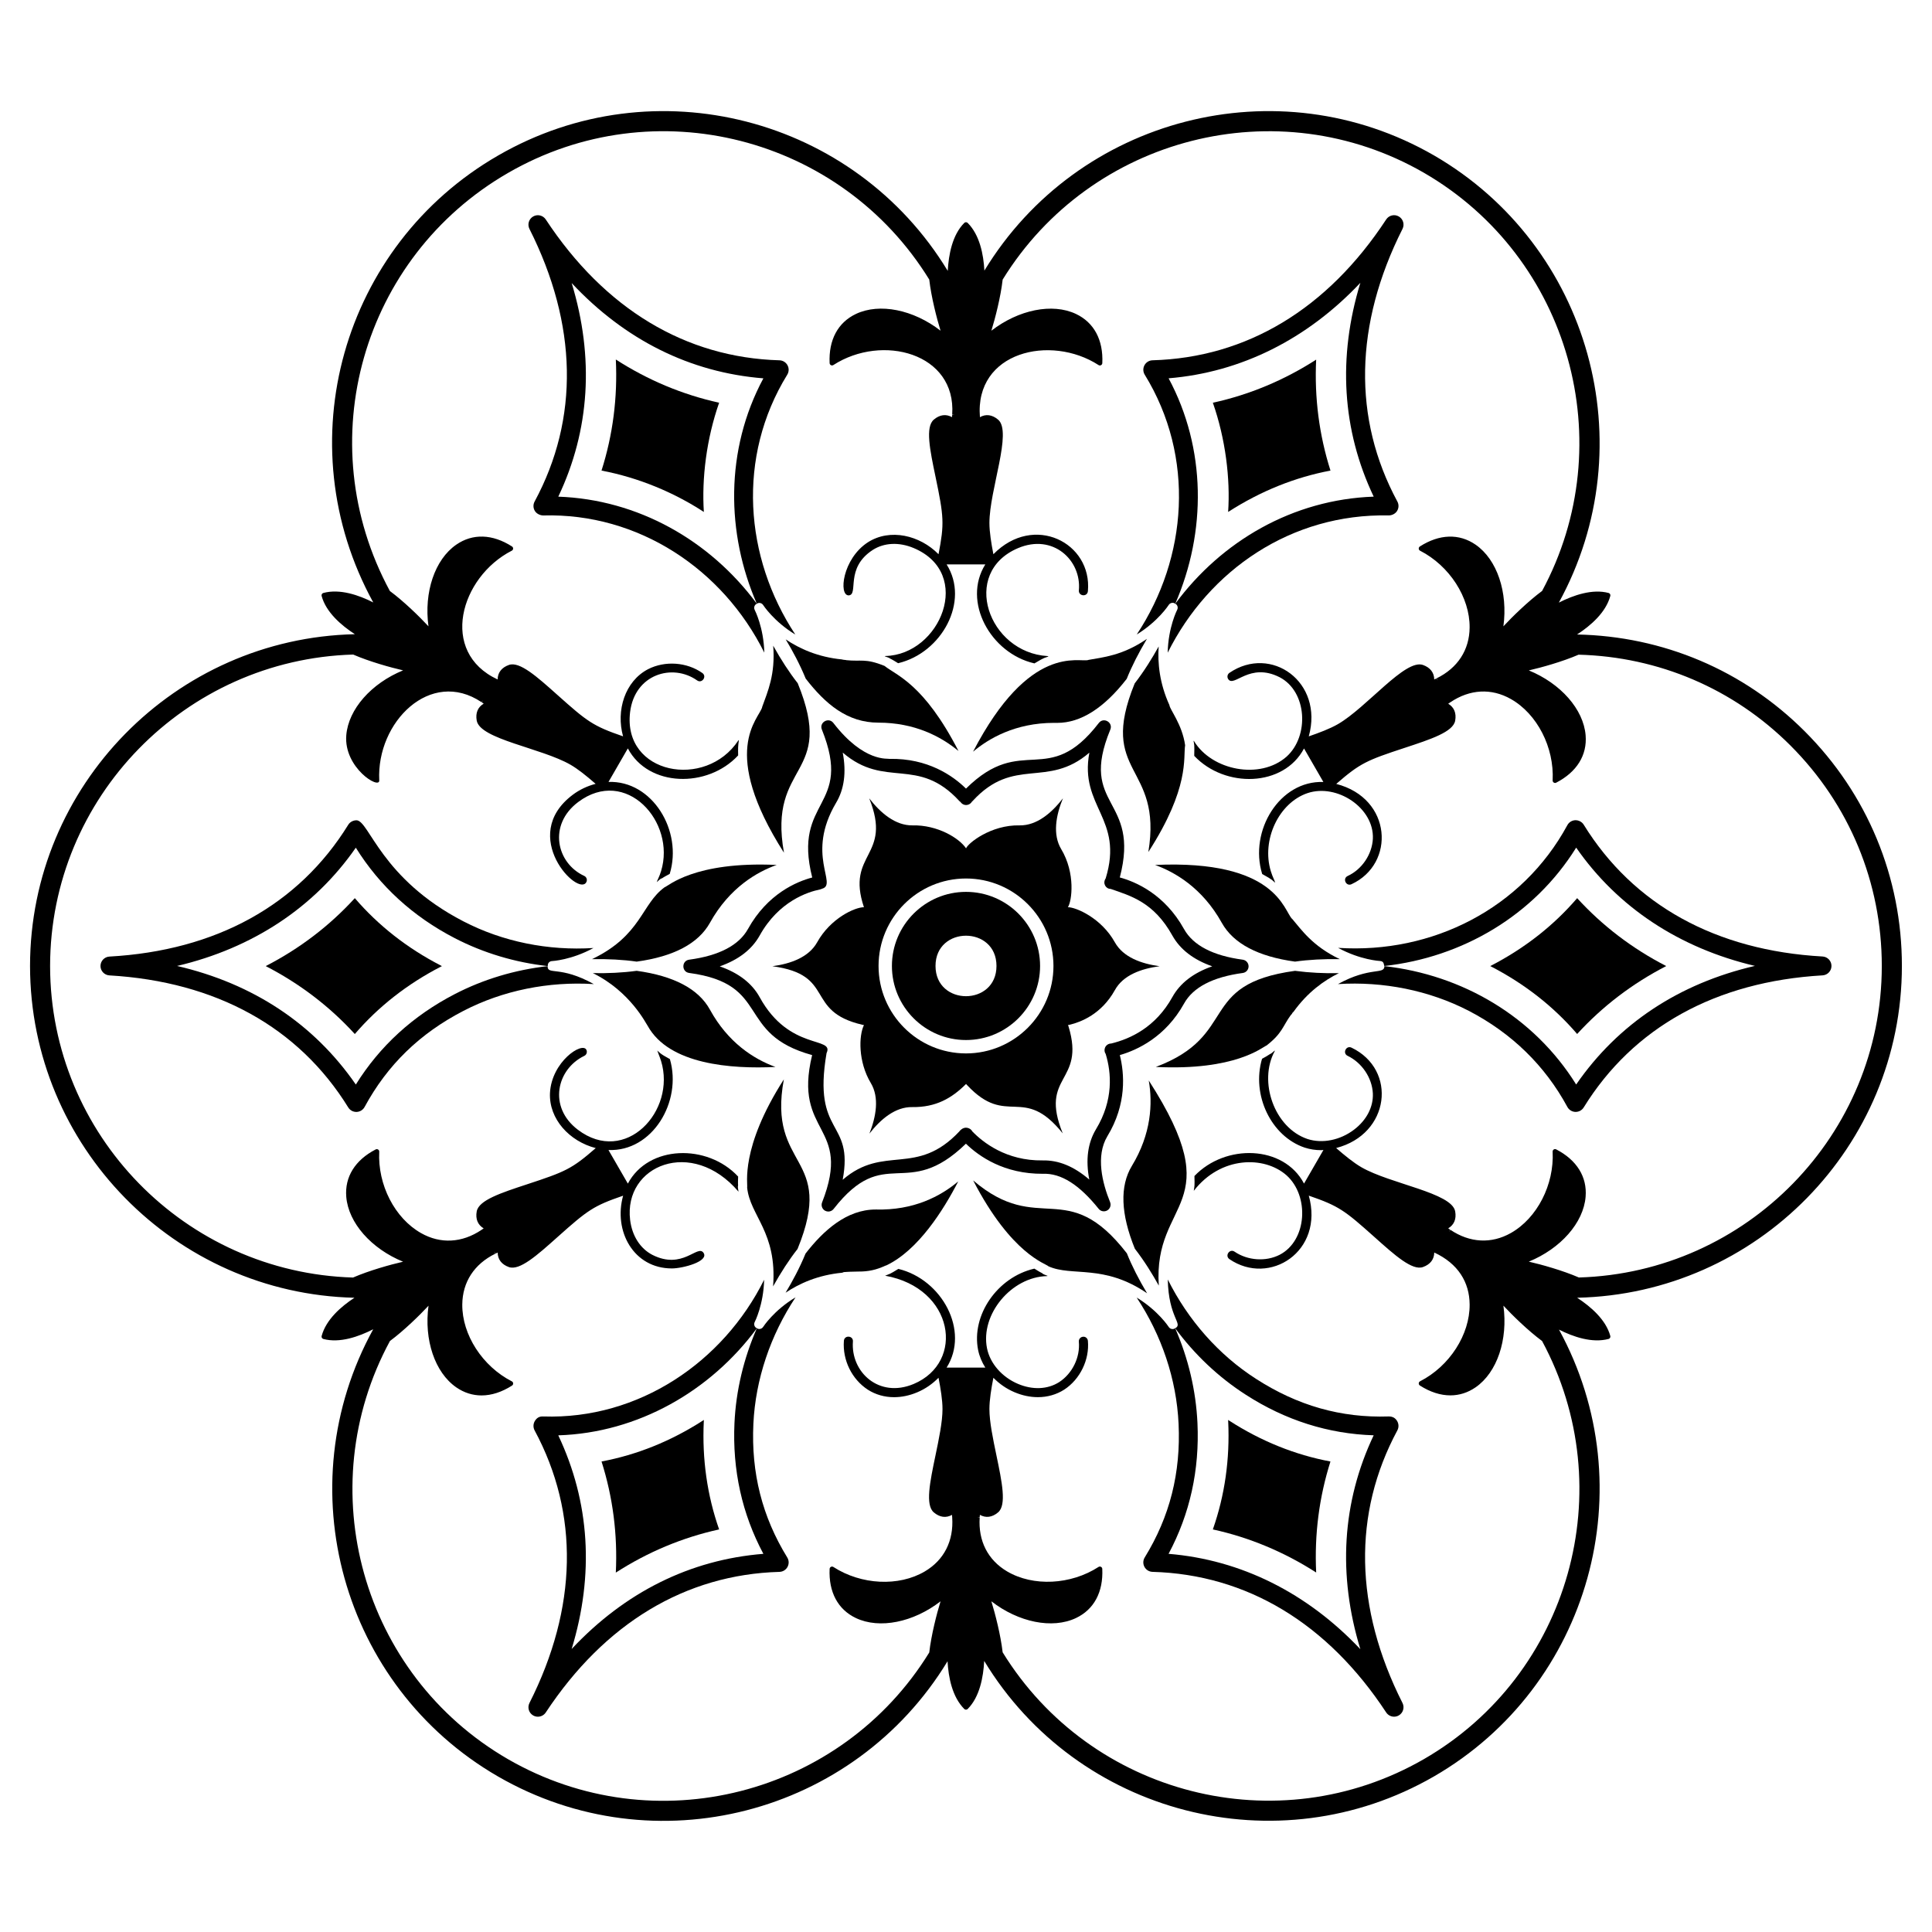
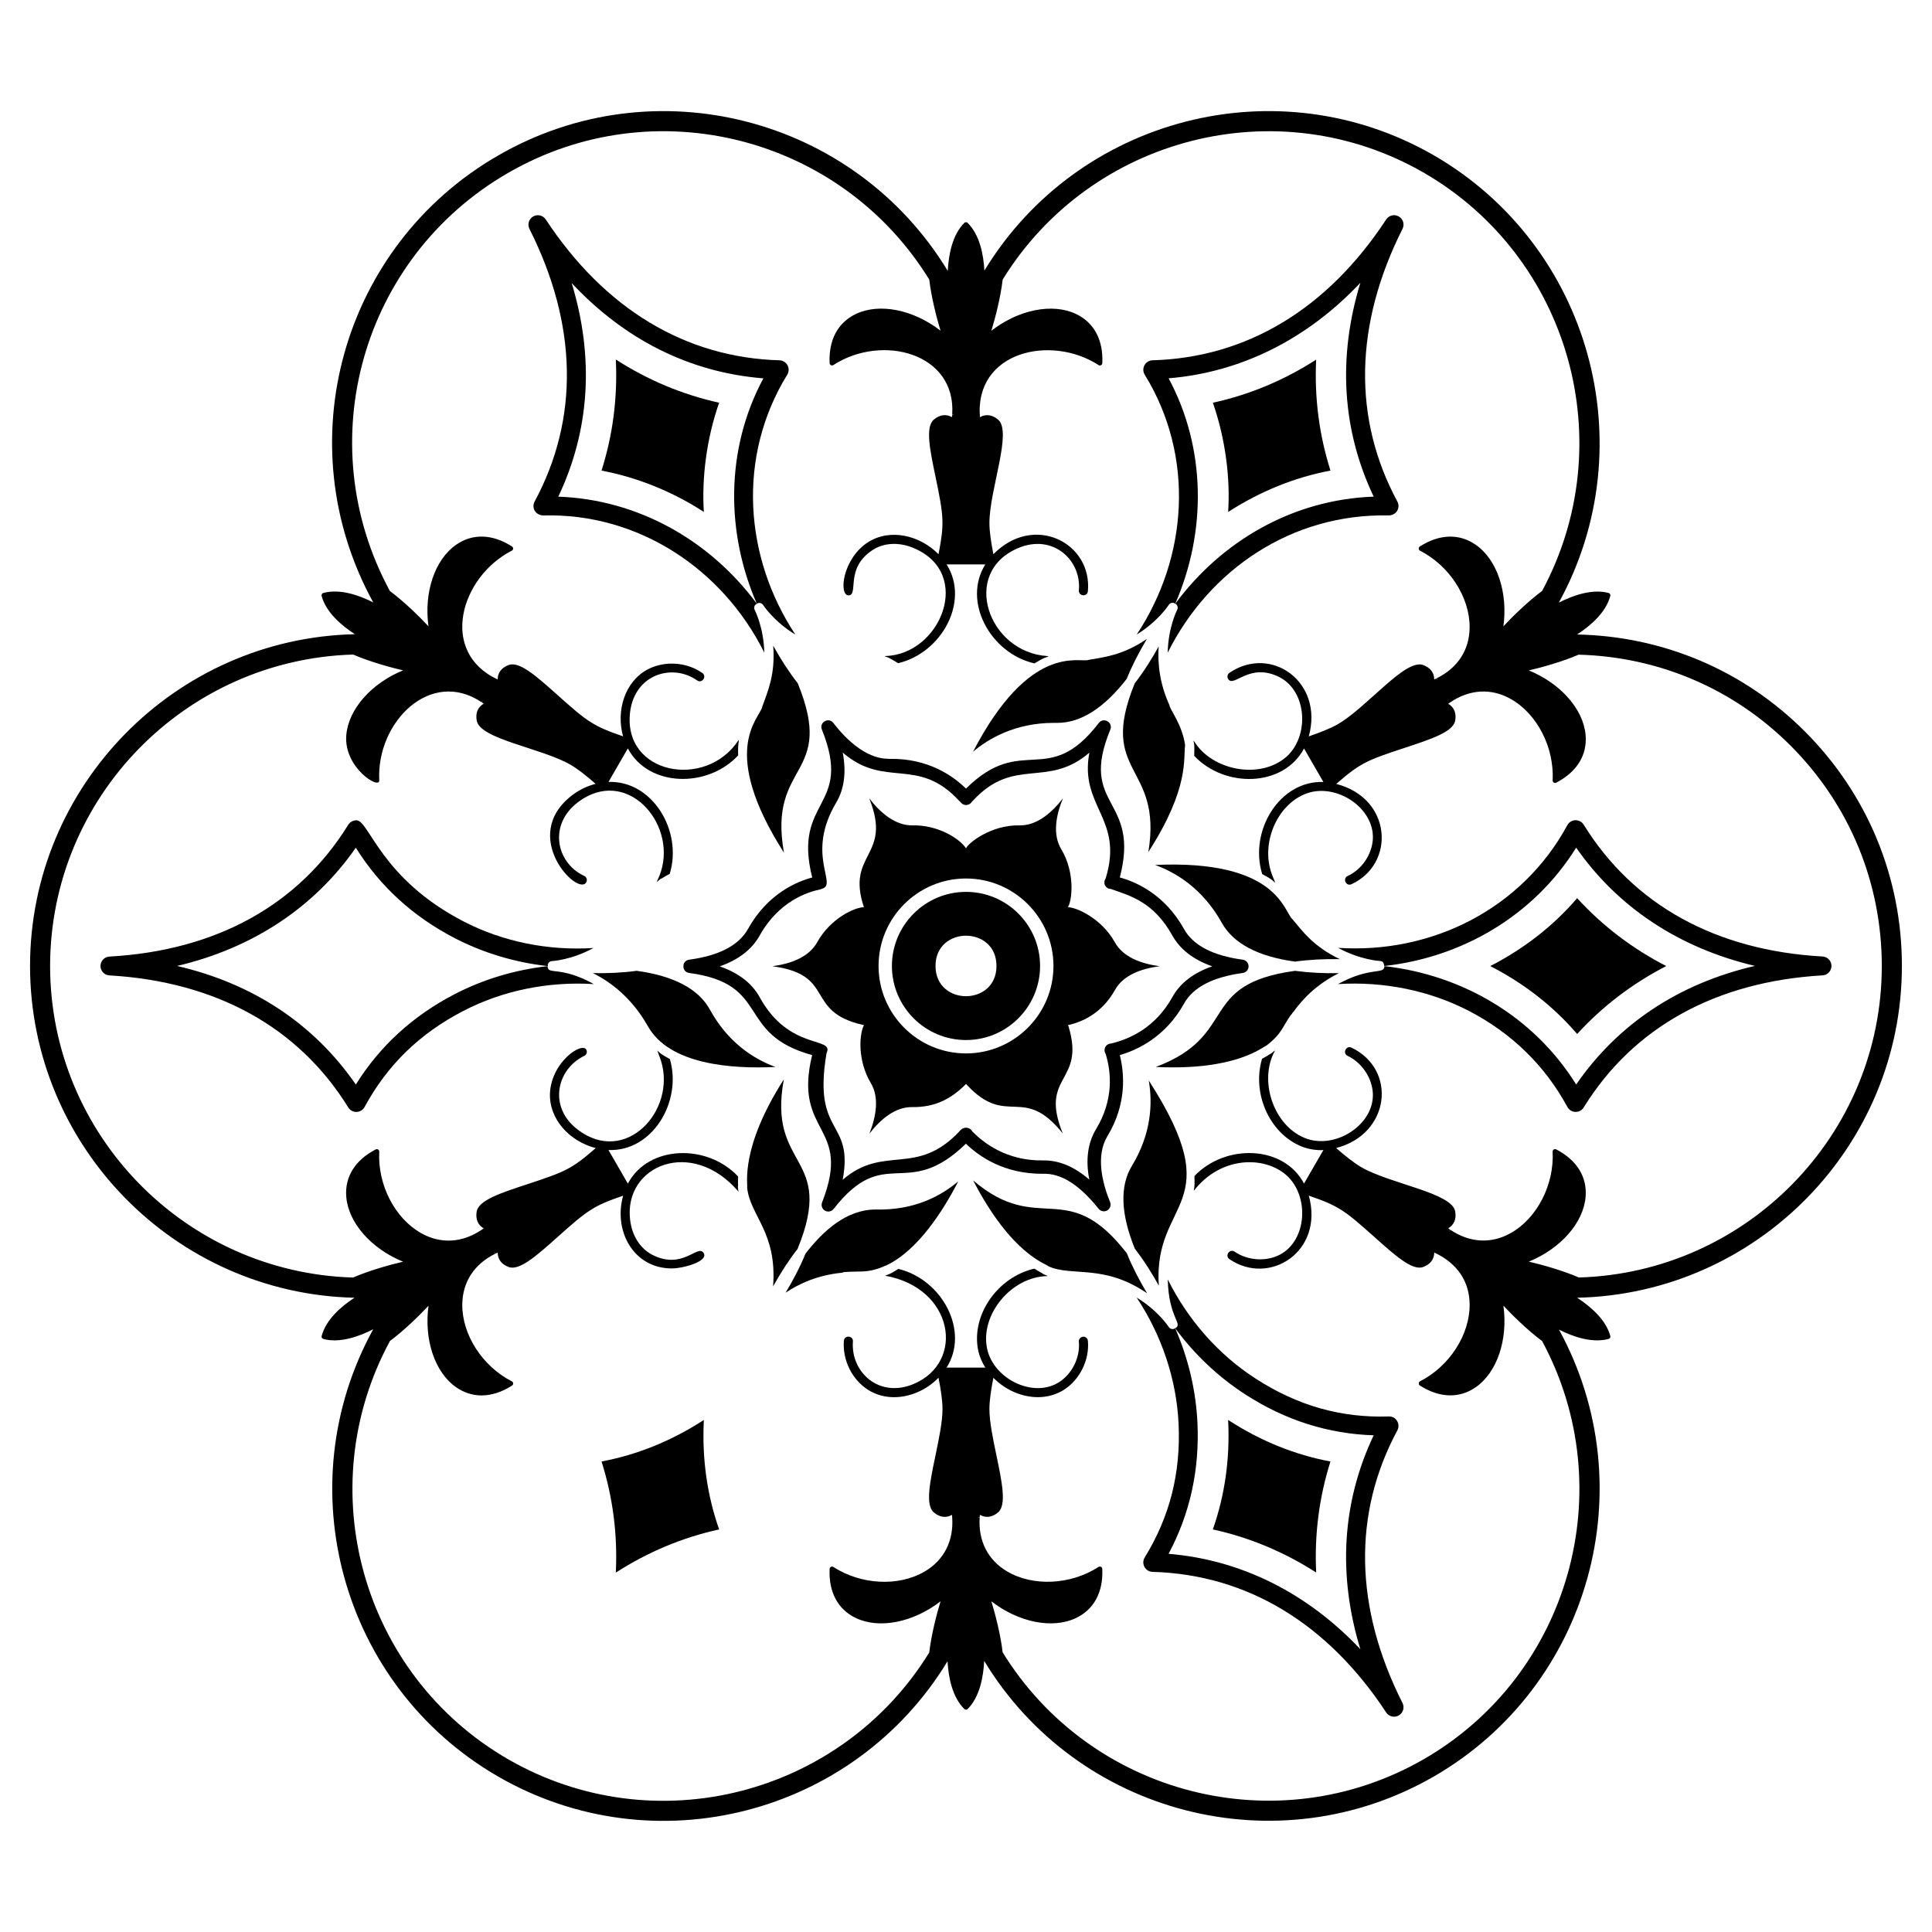
<svg xmlns="http://www.w3.org/2000/svg" fill="#000000" width="800px" height="800px" version="1.1" viewBox="144 144 512 512">
  <g>
    <path d="m372.95 384.42c-2.379 0-8.852 2.902-12.41 9.32-2.203 3.934-6.977 5.668-11.848 6.32 16.969 2.289 8.371 11.887 23.793 15.504 0.141 0.047 0.328 0.047 0.469 0.094-1.367 2.762-1.586 9.684 1.824 15.363 2.297 3.84 1.406 8.852-0.375 13.395 2.996-3.84 6.883-7.121 11.383-7.027 6.242 0.078 10.453-2.352 14.238-6.137 0.047 0.094 0.141 0.188 0.281 0.328 10.625 11.352 14.793-0.352 25.336 12.785-6.344-15.629 6.07-13.281 1.547-28.289-0.047-0.141-0.094-0.328-0.188-0.422 0.141 0 0.328-0.047 0.516-0.094 2.902-0.703 8.383-2.766 11.941-9.18 2.199-3.981 6.977-5.668 11.848-6.324-4.871-0.652-9.648-2.387-11.848-6.32-3.574-6.441-10.301-9.32-12.457-9.32 1.055-1.555 2.074-8.988-1.781-15.41-2.293-3.84-1.402-8.898 0.469-13.441-3 3.887-6.93 7.215-11.43 7.168-7.688-0.195-13.812 4.809-14.238 6.09-1.789-2.684-7.566-6.258-14.238-6.09-4.496 0.047-8.43-3.277-11.43-7.168 6.269 15.59-6.277 14.32-1.402 28.855zm27.051-7.609c12.777 0 23.176 10.398 23.176 23.18s-10.398 23.176-23.176 23.176-23.176-10.398-23.176-23.176c0-12.777 10.395-23.18 23.176-23.18z" />
    <path d="m400 419.62c10.824 0 19.633-8.805 19.633-19.633 0-10.824-8.809-19.633-19.633-19.633s-19.633 8.809-19.633 19.633c-0.004 10.828 8.809 19.633 19.633 19.633zm8.078-19.633c0 10.68-16.156 10.695-16.156 0-0.004-10.68 16.156-10.695 16.156 0z" />
    <path d="m561.96 418.02c6.699-7.332 14.613-13.363 23.609-18.004-9.004-4.637-16.918-10.672-23.609-17.996-6.199 7.223-13.844 13.266-23.023 18 9.074 4.672 16.75 10.688 23.023 18z" />
-     <path d="m238.03 382.02c-6.695 7.332-14.609 13.367-23.609 18.004 8.996 4.641 16.914 10.676 23.609 18.008 6.223-7.242 13.855-13.23 22.73-17.82 0.117-0.059 0.234-0.121 0.352-0.184-0.117-0.059-0.234-0.121-0.352-0.184-8.875-4.59-16.508-10.582-22.73-17.824z" />
    <path d="m465.42 250.73c3.367 9.594 4.637 20.152 4.051 28.941 8.723-5.606 17.805-9.199 27.121-10.961-3.004-9.438-4.277-19.297-3.797-29.402-8.512 5.469-17.688 9.301-27.375 11.422z" />
    <path d="m330.51 520.71c0.008-0.137 0.016-0.273 0.023-0.41-0.098 0.062-0.195 0.125-0.293 0.188-8.43 5.426-17.441 9.059-26.828 10.82 3.004 9.465 4.273 19.336 3.785 29.445 8.52-5.481 17.699-9.316 27.379-11.441-3.164-9.008-4.531-18.617-4.066-28.602z" />
    <path d="m307.2 239.27c0.488 10.117-0.785 19.984-3.793 29.438 9.758 1.848 19.172 5.769 27.121 10.965-0.574-8.891 0.684-19.355 4.051-28.949-9.684-2.129-18.859-5.969-27.379-11.453z" />
    <path d="m492.8 560.73c-0.484-10.098 0.785-19.961 3.785-29.414-9.391-1.762-18.395-5.394-26.809-10.816-0.105-0.066-0.207-0.133-0.312-0.199 0.008 0.137 0.016 0.277 0.023 0.414 0.461 9.984-0.906 19.59-4.07 28.598 9.688 2.121 18.863 5.953 27.383 11.418z" />
    <path d="m364.85 335.59c-1.254-1.621-3.812-0.156-3.047 1.742 8.414 20.918-7.863 18.16-2.555 39.215-4.106 1.082-11.848 4.301-17.039 13.664-2.418 4.32-7.66 7.051-15.578 8.117-2.035 0.273-2.039 3.238 0 3.512 21.945 2.961 12.109 16.125 32.594 21.77-5.184 21.309 10.797 18.238 2.637 39.043-0.32 0.82 0.008 1.75 0.77 2.188 0.277 0.156 0.582 0.234 0.879 0.234 0.527 0 1.051-0.238 1.398-0.68 13.707-17.551 19.219-1.91 35.074-17.305 3.457 3.375 10.125 8.039 20.375 7.977 4.859-0.203 9.703 2.934 14.801 9.285 0.551 0.688 1.52 0.859 2.281 0.418 0.758-0.445 1.074-1.379 0.746-2.195-2.059-5.066-3.856-12.207-0.734-17.434 5.215-8.562 4.527-16.688 3.316-21.531 4.656-1.344 12.109-4.805 17.016-13.648 2.383-4.312 7.621-7.039 15.57-8.113 0.879-0.117 1.535-0.867 1.535-1.758 0-0.887-0.656-1.637-1.535-1.758-7.918-1.066-13.16-3.797-15.57-8.113-5.168-9.312-12.879-12.559-17.023-13.684 5.57-21.277-11.074-18.445-2.512-39.184 0.781-1.902-1.781-3.391-3.043-1.758-13.531 17.566-20.215 2.551-35.207 17.398-3.445-3.41-10.133-8.086-20.277-7.879-0.387-0.176-6.754 1.008-14.871-9.523zm33.711 20.965c0.379 0.562 1.051 0.871 1.723 0.766 0.539-0.078 1.008-0.398 1.277-0.855 0.062-0.051 0.125-0.109 0.18-0.172 11.008-12.02 19.746-3.188 30.953-12.832-2.707 14.398 9.219 17.367 4.32 33.332-0.875 1.293 0.031 2.777 1.32 2.777 5.258 1.84 11.414 3.465 16.359 12.367 2.055 3.68 5.594 6.402 10.562 8.145-4.992 1.742-8.531 4.473-10.566 8.152-4.441 8-11.094 11.062-16.207 12.309-0.719 0-1.367 0.434-1.641 1.102-0.234 0.57-0.152 1.219 0.203 1.707-0.016-0.012-0.035-0.043 0.012 0.078 1.43 4.75 2.133 12.051-2.633 19.875-2.164 3.625-2.75 8.074-1.75 13.293-4.07-3.496-8.102-5.168-12.371-5.078-9.617 0.141-15.828-4.781-18.668-7.731-0.234-0.5-0.766-0.797-1.309-0.91-0.543-0.121-1.176 0.094-1.594 0.453-0.156 0.137-0.426 0.363-0.461 0.473-11.434 12.191-19.996 3.367-30.949 12.848 3.008-16.176-8.062-11.375-4.277-33.562 2.148-4.516-9.848-0.438-17.734-14.84-2.035-3.684-5.578-6.414-10.57-8.156 4.969-1.742 8.512-4.469 10.57-8.148 5.066-9.137 12.801-11.578 15.973-12.223 0.207-0.051 0.395-0.125 0.598-0.211 4.172-1.172-4.441-9.031 3.691-22.762 2.16-3.613 2.75-8.07 1.762-13.309 11.281 9.73 19.848 0.785 30.926 12.863 0.012 0.004 0.285 0.23 0.301 0.25z" />
    <path d="m424.21 335.57c6.195 0 12.383-3.926 18.383-11.668 1.359-3.391 3.195-6.969 5.359-10.598-6.516 4.481-11.691 4.875-15.543 5.586l0.004 0.02c-2.477 0.738-15.559-4.535-30.543 24.297 4.078-3.441 11.137-7.641 21.48-7.641 0.523-0.004 0.461 0.004 0.859 0.004z" />
    <path d="m344.01 305.64c-0.285-0.539-0.121-1.211 0.383-1.559 0.043-0.031 0.098-0.012 0.141-0.035 0.031-0.023 0.031-0.07 0.066-0.09 0.562-0.336 1.297-0.168 1.648 0.391 0.043 0.066 2.824 4.356 8.52 7.816-13.477-20.434-15.562-47.047-2.137-68.867 0.469-0.762 0.492-1.715 0.066-2.5-0.422-0.785-1.234-1.285-2.129-1.312-24.902-0.707-46.316-13.613-61.934-37.324-0.727-1.105-2.195-1.457-3.344-0.789-1.145 0.664-1.574 2.109-0.98 3.293 12.75 25.301 13.223 50.281 1.371 72.246-0.426 0.785-0.402 1.738 0.066 2.496 0.469 0.762 1.395 1.176 2.195 1.195 25.219-0.703 47.605 14.215 58.609 36.352-0.16-6.688-2.504-11.238-2.543-11.312zm-52.059-30.02c8.379-17.629 9.555-36.883 3.551-56.602 14.109 15.074 31.375 23.691 50.801 25.246-10.215 19.008-9.844 41.164-1.734 59.73-12.473-16.852-31.562-27.629-52.617-28.375z" />
-     <path d="m357.52 323.84c5.231 6.742 11.035 11.668 19.246 11.668 9.602 0 16.555 3.633 21.246 7.516-9.188-17.848-16.434-20.008-19.621-22.559-5.156-2.074-6.106-1.086-10.18-1.52v-0.027c-0.113-0.004-0.941-0.086-1.109-0.164-6.328-0.617-11.242-2.856-14.883-5.309 1.809 3.004 3.727 6.566 5.301 10.395z" />
    <path d="m450.11 373.22c5.121 1.848 12.492 5.996 17.688 15.355 3.059 5.469 9.586 8.918 19.391 10.262 3.625-0.52 7.637-0.719 11.855-0.66-7.266-3.465-10.195-7.859-12.598-10.66l-0.016 0.012c-2.262-2.188-4.125-15.758-36.32-14.309z" />
    <path d="m444.75 474.93c2.523 3.262 4.644 6.699 6.344 9.773-1.562-23.156 19.105-20.52-2.66-54.363 1.055 6.086 0.691 14.141-4.496 22.672-3.219 5.336-2.938 12.715 0.812 21.918z" />
    <path d="m351.76 369.98c-4.348-24.309 13.871-19.891 3.644-44.918-2.258-2.875-4.438-6.254-6.496-9.938 0.602 7.633-1.441 12.082-2.941 16.262l0.02 0.004c-0.844 3.184-11.52 11.492 5.773 38.59z" />
    <path d="m342 458.71c0.77 7.543 7.992 11.781 6.875 26.199 2.059-3.691 4.234-7.059 6.484-9.922 10.266-25.109-8.082-20.949-3.629-44.945-11.727 18.316-9.48 27.836-9.73 28.668z" />
    <path d="m458.07 341.5c-0.777-5.539-4.062-9.457-4.164-10.637-2.629-5.793-3.148-11.164-2.844-15.547-1.699 3.066-3.824 6.516-6.359 9.801-9.934 24.387 7.484 21.219 3.621 44.68 11.027-17.105 9.215-24.984 9.746-28.297z" />
    <path d="m453.72 304.32c0.328-0.523 1.008-0.707 1.543-0.453 0.047 0.023 0.059 0.078 0.102 0.105 0.027 0.012 0.059 0.004 0.09 0.012 8.281-19.008 8.223-41.145-1.762-59.73 19.215-1.582 36.738-10.371 50.82-25.312-6.031 19.742-4.859 39.02 3.531 56.672-21.41 0.758-40.305 11.762-52.578 28.371h0.008c0.578 0.316 0.793 1.039 0.488 1.621-0.039 0.07-2.375 4.664-2.512 11.367 10.945-21.906 32.77-36.938 58.602-36.379 0.84-0.016 1.727-0.434 2.195-1.195 0.469-0.762 0.492-1.715 0.066-2.496-11.855-21.965-11.383-46.949 1.367-72.246 0.598-1.184 0.164-2.633-0.984-3.293-1.156-0.668-2.621-0.312-3.344 0.797-15.547 23.707-36.957 36.613-61.926 37.32-0.895 0.027-1.707 0.527-2.129 1.312-0.426 0.785-0.402 1.742 0.066 2.5 13.406 21.793 11.352 48.523-2.113 68.855 5.672-3.484 8.426-7.762 8.469-7.828z" />
    <path d="m487.19 401.28c-26.113 3.582-14.617 17.094-36.891 25.473 21.16 1.027 28.188-5.234 29.383-5.707 4.203-3.293 4.219-5.062 6.406-8.062l0.023 0.012c0.07-0.117 0.156-0.223 0.258-0.316 0.094-0.223 0.242-0.426 0.438-0.559 3.688-5.152 8.066-8.289 12-10.219-3.93 0.07-7.777-0.109-11.617-0.621z" />
    <path d="m455.48 495.98c-0.016 0.008-0.031 0.008-0.047 0.012 5.144 6.984 11.516 13.012 18.738 17.641 10.488 6.758 21.863 10.359 33.867 10.738-8.387 17.691-9.555 36.977-3.527 56.688-14.098-14.926-31.617-23.699-50.828-25.277 5.66-10.594 8.234-22.242 7.656-34.688-0.402-8.605-2.434-17.148-5.91-25.102-0.031 0.008-0.062 0.012-0.094 0.023-0.043 0.023-0.055 0.074-0.098 0.094-0.535 0.242-1.191 0.055-1.516-0.457-0.043-0.066-2.805-4.324-8.488-7.781 6.606 9.973 10.559 21.629 11.105 33.453 0.605 13.027-2.328 24.613-8.977 35.422-0.469 0.762-0.492 1.715-0.066 2.5 0.422 0.785 1.234 1.285 2.129 1.312 24.953 0.707 46.371 13.59 61.926 37.254 0.48 0.727 1.277 1.129 2.098 1.129 0.422 0 0.855-0.109 1.25-0.336 1.148-0.664 1.578-2.109 0.98-3.293-12.75-25.23-13.219-50.215-1.363-72.246 0.422-0.789 0.395-1.742-0.074-2.504-0.469-0.758-1.121-1.184-2.207-1.188-12.684 0.426-24.18-2.883-35.156-9.953-9.934-6.363-18.043-15.613-23.402-26.344 0.203 10.176 4.121 11.711 2.004 12.902z" />
    <path d="m442.63 476.14c-15.961-20.582-23.227-4.371-40.734-19.316 10.195 19.688 19.258 21.996 19.969 22.766 6.254 2.805 14.66-0.711 26.125 7.144-2.176-3.637-4.008-7.211-5.359-10.594z" />
-     <path d="m312.73 398.84c9.805-1.344 16.332-4.793 19.395-10.266 5.234-9.438 12.652-13.566 17.703-15.355-21.977-1.012-28.812 5.707-29.695 5.91-6.164 4.449-6.125 12.766-19.242 19.051 4.227-0.062 8.234 0.137 11.84 0.66z" />
    <path d="m510.86 400c20.66-2.289 39.637-13.367 50.844-31.367 11.012 15.855 27.395 26.633 47.367 31.34-20.117 4.668-36.25 15.332-47.371 31.43-11.254-18.07-30.254-29.062-50.824-31.371 0.039 2.348-3.738 0.027-12.305 4.762 12.004-0.75 24.133 1.648 34.676 7.09 11.387 5.926 20.176 14.496 26.125 25.473 0.426 0.785 1.238 1.285 2.129 1.309h0.07c0.863 0 1.672-0.445 2.129-1.188 13.133-21.25 35.027-33.352 63.301-34.996 1.324-0.078 2.359-1.176 2.359-2.504-0.004-1.328-1.039-2.422-2.367-2.496-28.258-1.574-50.145-13.656-63.293-34.93-0.469-0.758-1.336-1.199-2.203-1.188-0.891 0.027-1.703 0.523-2.129 1.309-11.973 22.086-35.789 34.148-60.758 32.52 5.883 3.211 11.012 3.477 11.094 3.481 1.121 0.055 0.98 0.945 1.156 1.328z" />
    <path d="m237.93 487.92c-3.555 2.328-7.527 5.785-8.691 10.133-0.09 0.344 0.113 0.695 0.457 0.789 4.336 1.164 9.375-0.617 13.211-2.574-22.957 41.73-8.387 94.551 33.062 118.51 41.434 23.926 94.398 10.207 119.14-30.527 0.234 4.254 1.238 9.453 4.434 12.645 0.125 0.125 0.289 0.188 0.453 0.188s0.328-0.062 0.453-0.188c3.168-3.168 4.152-8.434 4.375-12.734 24.688 40.734 77.719 54.531 119.19 30.613 41.375-23.914 55.965-76.652 33.141-118.41 3.789 1.918 8.773 3.633 13.141 2.469 0.34-0.094 0.543-0.445 0.453-0.789-1.156-4.309-5.195-7.785-8.789-10.129 47.621-1.047 86.062-40.094 86.062-87.941 0-23.496-9.152-45.582-25.773-62.191-16.176-16.164-37.535-25.18-60.312-25.637 3.582-2.324 7.633-5.816 8.812-10.215 0.047-0.164 0.02-0.34-0.062-0.488-0.086-0.148-0.227-0.254-0.395-0.301-4.301-1.152-9.348 0.605-13.18 2.555 22.879-41.742 8.305-94.551-33.098-118.52-41.414-23.879-94.406-10.125-119.14 30.531-0.23-4.246-1.23-9.434-4.426-12.633-0.246-0.25-0.66-0.25-0.906 0-3.164 3.16-4.152 8.418-4.379 12.715-24.715-40.746-77.727-54.52-119.16-30.578-41.332 23.828-56.238 76.273-33.086 118.44-3.801-1.934-8.832-3.688-13.227-2.512-0.344 0.094-0.547 0.445-0.457 0.789 1.156 4.312 5.203 7.797 8.809 10.141-47.598 1.059-86.043 40.082-86.082 87.906 0.039 47.805 38.418 86.816 85.965 87.941zm-0.344-170.46c4.269 1.855 9.879 3.422 13.238 4.191-8.422 3.445-14.488 10.281-15.055 17.195-0.703 8.613 8.906 14.516 8.738 11.953-0.777-15.43 13.582-29.797 27.102-20.715l0.359-0.535-0.297 0.57c0.168 0.113 0.34 0.234 0.512 0.359-1.559 0.922-2.211 2.481-1.848 4.488 0.879 4.949 17.176 7.266 24.859 11.699 1.945 1.125 4.121 2.859 6.652 5.062-2.141 0.551-4.227 1.516-6.082 2.91-14.52 10.934 1.676 27.371 3.644 23.082 0.281-0.602 0.016-1.316-0.586-1.594-7.359-3.394-9.645-13.523-1.613-19.566 12.645-9.512 25.98 5.227 21.98 18.305-0.484 1.594-0.965 2.254-1.137 2.918 0.488-0.395 0.844-0.902 1.383-1.02 0.637-0.438 1.352-0.785 2.039-1.164 0.004-0.012 0.012-0.02 0.012-0.031 3.484-11.406-4.629-24.766-16.23-24.348l5.129-8.883c5.445 10.285 21.082 10.594 29.203 1.887 0.012-0.012 0.02-0.027 0.027-0.039-0.035-1.93-0.051-2.328 0.195-4.062-0.043 0.043-0.105 0.047-0.141 0.102-8.641 13.102-30.699 9.008-28.688-7.519 1.23-10.043 11.234-12.988 17.754-8.391 1.289 0.922 2.688-1.047 1.387-1.961-4.102-2.894-9.871-3.305-14.363-1.02-6.168 3.203-8.543 10.973-6.641 17.805-7.988-2.746-9.473-3.891-17.395-10.969-5.387-4.816-10.043-8.992-12.879-7.945-1.922 0.688-2.945 2.031-2.969 3.84-15.59-7.227-9.91-27.133 3.758-34.129 0.207-0.105 0.336-0.312 0.348-0.539 0.012-0.23-0.102-0.449-0.293-0.574-5.18-3.32-10.422-3.492-14.773-0.48-5.711 3.945-8.594 12.621-7.367 21.641-2.344-2.523-6.492-6.59-10.23-9.359-21.402-39.574-7.332-88.504 31.332-110.8 38.77-22.406 88.27-9.625 111.61 28.262 0.531 4.625 1.977 10.258 2.992 13.551-7.191-5.57-16.152-7.406-22.422-4.438-4.781 2.262-7.258 6.894-6.973 13.035 0.012 0.23 0.145 0.438 0.348 0.539 0.207 0.109 0.453 0.094 0.645-0.031 12.906-8.348 32.602-3.195 31.492 13.113l0.641 0.043-0.641 0.031c-0.016 0.203-0.035 0.41-0.055 0.621-1.574-0.883-3.258-0.668-4.809 0.648-2.312 1.945-1.039 8.051 0.438 15.121 2.223 10.641 2.371 12.445 0.801 20.559-4.938-5.023-12.828-6.926-18.719-3.164-6.746 4.375-7.809 14.125-5.074 14.07 2.719-0.207-1.113-7.203 6.375-12.051 3.019-1.934 6.973-2.113 10.828-0.496 15.996 6.723 7.062 28.281-7.5 28.613-0.07 0-0.109 0.059-0.176 0.074 0.859 0.312 1.152 0.367 1.43 0.605 0.73 0.348 1.426 0.801 2.129 1.23 11.574-2.738 19.031-16.398 12.848-26.191h10.262c-6.176 9.852 1.363 23.547 12.969 26.23 0.016 0.004 0.031 0.004 0.047 0.008 3-1.812 2.738-1.43 3.719-1.82-0.09-0.031-0.152-0.109-0.254-0.117-15.672-0.945-23.156-22.086-7.828-28.602 9.273-3.949 16.867 3.199 16.137 11.18-0.141 1.562 2.238 1.832 2.394 0.219 1.164-12.828-14.32-20.727-25.047-9.789-0.559-2.871-1.051-5.879-1.051-8.293 0-8.742 6.121-24.168 2.297-27.379-1.559-1.32-3.238-1.539-4.812-0.652-1.434-17.352 18.73-22.023 31.438-13.805 0.191 0.129 0.438 0.141 0.645 0.031 0.203-0.105 0.336-0.312 0.348-0.539 0.285-6.144-2.195-10.773-6.977-13.039-6.266-2.961-15.219-1.129-22.422 4.438 1.016-3.289 2.465-8.922 2.992-13.547 23.359-37.867 72.879-50.648 111.63-28.309 38.727 22.418 52.41 71.68 31.328 110.82-3.742 2.773-7.91 6.848-10.258 9.379 1.223-9.016-1.66-17.691-7.367-21.637-4.344-3.004-9.598-2.84-14.777 0.48-0.191 0.125-0.305 0.344-0.293 0.574 0.012 0.227 0.141 0.438 0.348 0.539 7.801 3.992 13.211 12.367 13.137 20.367-0.051 5.938-3.156 10.719-8.75 13.457l0.285 0.578-0.348-0.539c-0.184 0.09-0.371 0.18-0.562 0.266-0.027-1.809-1.051-3.152-2.969-3.84-4.731-1.715-14.867 11.234-22.562 15.68-2.102 1.215-4.953 2.285-7.719 3.238 4.019-14.477-10.031-24.332-21.027-16.832-0.547 0.375-0.688 1.121-0.316 1.672 1.555 2.297 5.621-4.578 13.625-0.508 7.301 3.797 7.902 15.594 1.824 21.051-7.012 6.176-19.77 3.668-24.504-4.106-0.035-0.059-0.105-0.062-0.145-0.109 0.195 1.137 0.262 0.816 0.188 3.996 8.16 8.645 23.695 8.285 29.098-1.961l5.129 8.883c-11.586-0.418-19.723 12.922-16.23 24.352 0.004 0.012 0.012 0.023 0.016 0.039 3.09 1.703 2.598 1.652 3.434 2.312-0.133-0.66-0.609-1.316-1.148-3.055-2.527-8.266 2.109-18.129 9.723-20.695 7.777-2.609 17.676 3.894 17.32 12.094-0.223 4.16-2.902 8.125-6.672 9.863-1.449 0.672-0.43 2.844 1.004 2.184 11.688-5.394 10.805-22.754-4.035-26.582 6.348-5.519 8.062-6.246 18.199-9.578 6.863-2.258 12.789-4.207 13.316-7.18 0.363-2.008-0.285-3.566-1.844-4.492 0.188-0.133 0.379-0.266 0.578-0.395 5.168-3.473 10.863-3.773 16.027-0.848 6.965 3.941 11.516 12.809 11.07 21.562-0.016 0.227 0.098 0.445 0.293 0.574 0.191 0.125 0.438 0.137 0.645 0.031 5.461-2.824 8.234-7.285 7.801-12.555-0.562-6.918-6.633-13.75-15.055-17.199 3.348-0.766 8.926-2.32 13.188-4.168 21.199 0.559 41.07 9 56.141 24.062 15.617 15.605 24.215 36.355 24.215 58.434 0 44.754-35.809 81.254-80.277 82.555-4.277-1.859-9.898-3.43-13.27-4.199 8.422-3.449 14.492-10.281 15.055-17.199 0.43-5.273-2.34-9.73-7.801-12.555-0.207-0.105-0.453-0.094-0.645 0.031-0.195 0.125-0.309 0.344-0.293 0.574 0.445 8.754-4.106 17.621-11.07 21.562-5.172 2.922-10.859 2.621-16.027-0.848l-0.359 0.535 0.297-0.57c-0.168-0.113-0.34-0.234-0.512-0.359 1.559-0.922 2.207-2.484 1.844-4.492-0.879-4.949-17.188-7.269-24.859-11.699-2.102-1.219-4.469-3.16-6.688-5.09 14.281-3.668 16.254-20.754 4.082-26.598-1.438-0.684-2.469 1.48-1.039 2.164 3.789 1.82 6.477 5.816 6.688 9.941 0.16 3.594-1.656 7.102-4.984 9.629-3.695 2.805-8.418 3.746-12.332 2.473-8.824-2.969-13.059-15.25-8.699-23.27 0.031-0.059 0-0.121 0.023-0.184-0.688 0.57-0.898 0.812-1.234 0.93-0.676 0.465-1.406 0.867-2.141 1.266-2.844 9.574 2.394 20.543 11.293 23.539 1.395 0.453 2.867 0.68 4.367 0.68 0.203 0 0.406-0.043 0.609-0.051l-5.141 8.902c-5.387-10.223-20.84-10.605-29.043-2 0.082 2.684 0.012 2.633-0.176 3.926 7.141-9.215 18.668-9.332 24.582-4.113 6.086 5.457 5.481 17.262-1.809 21.051-3.672 1.883-8.488 1.551-11.961-0.816-1.301-0.898-2.672 1.082-1.355 1.984 10.617 7.242 25.145-2.035 21.023-16.832 7.988 2.746 9.484 3.898 17.406 10.973 5.379 4.816 10.031 8.988 12.871 7.941 1.922-0.688 2.945-2.031 2.973-3.84 6.34 2.941 9.328 7.887 9.375 13.754 0.07 8-5.332 16.379-13.137 20.371-0.207 0.105-0.336 0.312-0.348 0.539-0.012 0.23 0.102 0.449 0.293 0.574 2.723 1.746 5.461 2.617 8.082 2.617 2.367 0 4.633-0.711 6.695-2.137 5.711-3.945 8.594-12.621 7.367-21.637 2.348 2.527 6.508 6.602 10.246 9.371 21.105 39.152 7.418 88.41-31.316 110.8-38.789 22.359-88.32 9.578-111.64-28.305-0.531-4.621-1.977-10.234-2.992-13.52 7.195 5.566 16.141 7.41 22.422 4.438 4.781-2.266 7.258-6.894 6.973-13.035-0.012-0.23-0.145-0.438-0.348-0.539-0.211-0.105-0.453-0.094-0.645 0.031-7.363 4.762-17.312 5.25-24.211 1.195-5.117-3.016-7.707-8.094-7.281-14.305l-0.637-0.043 0.637-0.027c0.016-0.203 0.035-0.414 0.055-0.625 1.574 0.887 3.258 0.668 4.809-0.648 2.316-1.945 1.039-8.055-0.434-15.129-0.914-4.371-1.855-8.891-1.855-12.254 0-2.414 0.492-5.422 1.051-8.297 1.551 1.582 3.43 2.91 5.574 3.82 2.074 0.883 4.184 1.32 6.215 1.32 2.504 0 4.894-0.668 6.965-1.984 4.219-2.742 6.746-7.941 6.293-12.941-0.062-0.66-0.629-1.172-1.309-1.086-0.664 0.059-1.148 0.645-1.09 1.305 0.379 4.137-1.715 8.441-5.199 10.707-3.055 1.953-7.039 2.133-10.938 0.477-4.25-1.805-7.391-5.414-8.199-9.422-1.805-8.945 6.41-18.926 15.918-19.141 0.059 0 0.09-0.051 0.145-0.062-0.762-0.301-1.195-0.41-1.48-0.727-0.695-0.336-1.359-0.777-2.031-1.184-0.012 0-0.02 0-0.031 0.004-9.785 2.262-16.734 12.348-14.875 21.586 0.332 1.629 0.996 3.195 1.906 4.641h-10.262c6.16-9.754-1.207-23.355-12.781-26.164-2.519 1.559-2.082 1.207-3.512 1.805 18.285 3.266 21.285 22.926 7.562 28.695-9.234 3.871-16.707-3.211-16.094-11.262 0.117-1.59-2.269-1.754-2.394-0.18-0.387 5.121 2.113 10.207 6.367 12.969 2.055 1.309 4.434 1.973 6.926 1.973 2.004 0 4.082-0.426 6.125-1.285 2.176-0.914 4.086-2.258 5.66-3.863 0.559 2.867 1.055 5.879 1.055 8.305 0 3.363-0.945 7.883-1.855 12.254-1.48 7.074-2.754 13.18-0.441 15.125 1.559 1.32 3.234 1.535 4.812 0.652 0.023 0.227 0.043 0.457 0.055 0.695 0.422 6.211-2.164 11.293-7.281 14.305-6.891 4.059-16.84 3.566-24.211-1.195-0.191-0.125-0.438-0.137-0.645-0.031-0.203 0.105-0.336 0.312-0.348 0.539-0.285 6.141 2.191 10.773 6.973 13.035 6.269 2.965 15.23 1.129 22.422-4.438-1.016 3.293-2.461 8.934-2.992 13.562-23.336 37.887-72.852 50.652-111.64 28.27-38.777-22.418-52.457-71.707-31.281-110.82 3.734-2.773 7.879-6.828 10.219-9.348-1.223 9.016 1.66 17.691 7.363 21.637 2.066 1.426 4.332 2.137 6.695 2.137 2.621 0 5.363-0.875 8.082-2.617 0.191-0.125 0.305-0.344 0.293-0.574-0.012-0.227-0.141-0.438-0.348-0.539-7.801-3.992-13.207-12.367-13.137-20.367 0.051-5.938 3.156-10.719 8.75-13.457l-0.285-0.578 0.344 0.539c0.184-0.09 0.375-0.18 0.57-0.266 0.02 1.809 1.043 3.152 2.965 3.84 2.844 1.023 7.496-3.129 12.883-7.945 8.062-7.207 9.582-8.285 17.395-10.969-2.609 9.395 2.773 19.277 12.922 19.277 2.918 0 9.969-1.891 8.367-4.164-1.582-2.258-5.519 4.641-13.543 0.562-3.227-1.676-5.371-5.047-5.887-9.242-1.766-14.496 16.395-21.988 28.723-7.5-0.133-0.879-0.238-1.254-0.113-1.645-0.059-0.773-0.004-1.57 0.012-2.359-0.008-0.008-0.012-0.016-0.02-0.023-8.156-8.742-23.785-8.348-29.203 1.891l-5.141-8.906c11.609 0.48 19.578-12.766 16.281-24.09-2.812-1.508-2.773-1.82-3.344-2.262 0.223 0.715 0.461 1.117 1.004 2.758 4.051 13.25-9.438 27.797-22.055 18.219-7.961-6.043-5.586-16.066 1.703-19.57 0.598-0.285 0.852-1.004 0.562-1.602-1.078-2.238-9.223 3.125-9.652 11.441-0.301 6.891 5.152 12.805 12.129 14.598-6.352 5.523-7.965 6.234-18.227 9.605-6.863 2.258-12.789 4.203-13.316 7.18-0.363 2.008 0.289 3.57 1.844 4.492-0.184 0.133-0.375 0.266-0.574 0.398-5.168 3.473-10.863 3.773-16.027 0.848-6.965-3.941-11.516-12.809-11.074-21.566 0.016-0.227-0.098-0.445-0.293-0.574-0.195-0.125-0.441-0.137-0.645-0.031-5.461 2.824-8.234 7.285-7.801 12.559 0.566 6.918 6.633 13.75 15.055 17.199-3.367 0.77-8.988 2.34-13.262 4.195-44.438-1.32-80.242-37.812-80.281-82.555 0.039-44.754 35.855-81.238 80.305-82.543z" />
    <path d="m349.51 426.76c-5.797-2.121-12.59-6.465-17.391-15.227-3.016-5.457-9.547-8.91-19.395-10.258-3.824 0.52-7.66 0.684-11.609 0.613 9.977 4.898 14.133 13.488 14.539 13.992 5.672 10.266 22.18 11.438 33.855 10.879z" />
    <path d="m357.48 476.2c-1.562 3.816-3.481 7.375-5.289 10.379 3.652-2.453 8.598-4.688 14.977-5.293 0.039-0.012 0.074-0.023 0.117-0.035 0.152-0.07 0.32-0.133 0.438-0.141 0.945-0.078 1.906-0.098 2.844-0.117l1.027-0.023c2.481 0.02 4.644-0.441 6.996-1.535 0.062-0.031 0.242-0.086 0.312-0.102 8.406-3.992 15.109-14.609 19.039-22.246-4.731 3.957-11.793 7.711-21.879 7.445-7.711 0.004-13.855 5.578-18.582 11.668z" />
    <path d="m172.99 402.49c28.273 1.645 50.168 13.746 63.301 34.996 0.457 0.738 1.266 1.188 2.129 1.188h0.07c0.891-0.027 1.703-0.527 2.129-1.309 6.039-11.145 14.605-19.477 26.188-25.469 10.477-5.434 22.566-7.84 34.562-7.102-9-5-12.289-2.277-12.246-4.754l0.004-0.004c-8.617 0.973-17.016 3.473-24.621 7.418-11.062 5.727-19.863 13.773-26.207 23.961-11.121-16.094-27.254-26.758-47.371-31.426 19.973-4.707 36.352-15.484 47.367-31.34 6.348 10.188 15.145 18.238 26.207 23.965 7.633 3.953 16.031 6.453 24.633 7.406 0.012-0.027 0.031-0.051 0.035-0.086-0.027-0.801 0.547-1.215 1.117-1.238 0.078-0.004 5.148-0.27 10.988-3.465-11.949 0.758-23.988-1.633-34.469-7.066-21.836-11.301-24.961-26.68-28.312-26.781-0.875 0-1.734 0.426-2.203 1.188-13.148 21.273-35.035 33.352-63.293 34.93-1.324 0.074-2.363 1.168-2.367 2.496 0 1.316 1.035 2.414 2.359 2.492z" />
-     <path d="m354.82 487.81c-5.75 3.453-8.527 7.758-8.57 7.824-0.227 0.363-0.625 0.566-1.027 0.566-0.215 0-0.43-0.055-0.625-0.176-0.031-0.02-0.035-0.062-0.066-0.086-0.051-0.027-0.109-0.016-0.16-0.051-0.492-0.352-0.645-1.012-0.363-1.543 0.039-0.07 2.332-4.57 2.496-11.199-10.836 21.789-33.215 37.082-58.547 36.234-1.094-0.059-1.738 0.426-2.207 1.188-0.469 0.762-0.496 1.715-0.074 2.504 11.855 22.031 11.383 47.016-1.367 72.246-0.594 1.184-0.168 2.629 0.977 3.293 0.398 0.227 0.828 0.336 1.254 0.336 0.816 0 1.613-0.398 2.094-1.125 15.629-23.672 37.043-36.555 61.934-37.258 0.895-0.027 1.707-0.527 2.129-1.312 0.426-0.785 0.402-1.742-0.066-2.5-6.648-10.812-9.59-22.398-8.98-35.422 0.555-11.793 4.531-23.484 11.172-33.52zm-8.516 67.973c-19.422 1.551-36.688 10.156-50.809 25.215 6.004-19.688 4.828-38.945-3.547-56.617 21.172-0.672 40.387-11.785 52.625-28.363-3.484 7.969-5.531 16.508-5.93 25.082-0.574 12.441 2 24.09 7.66 34.684z" />
  </g>
</svg>